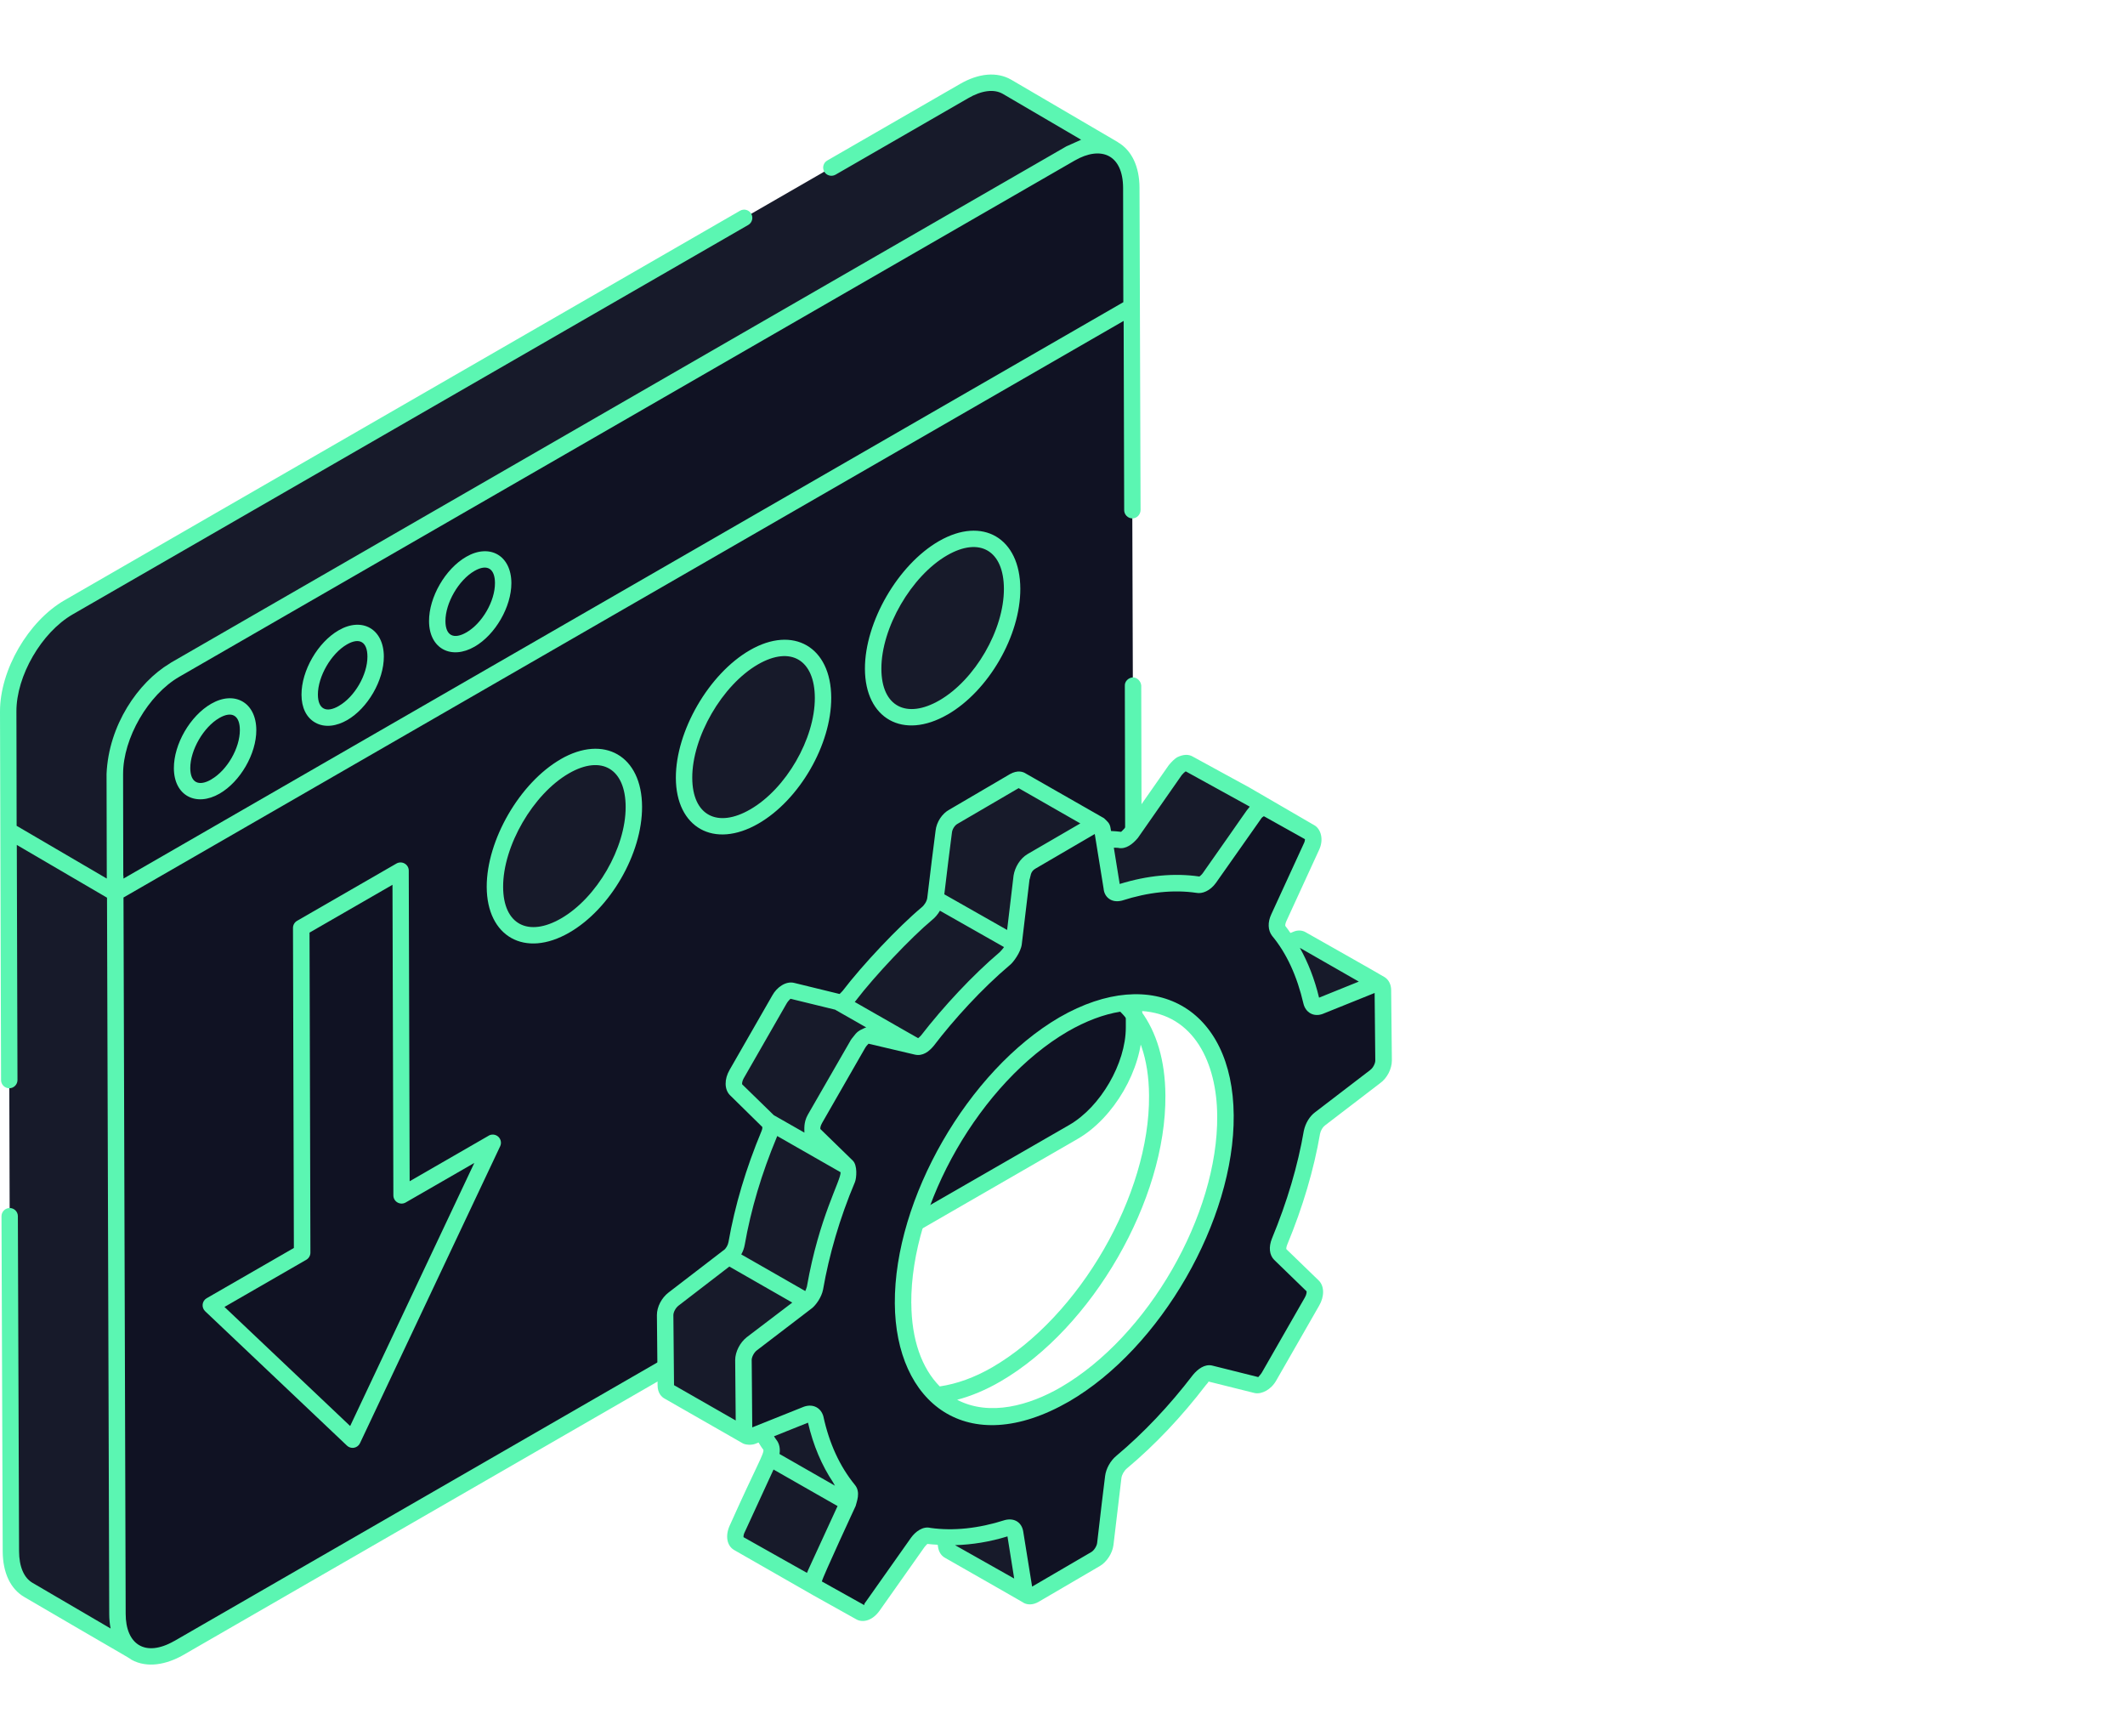
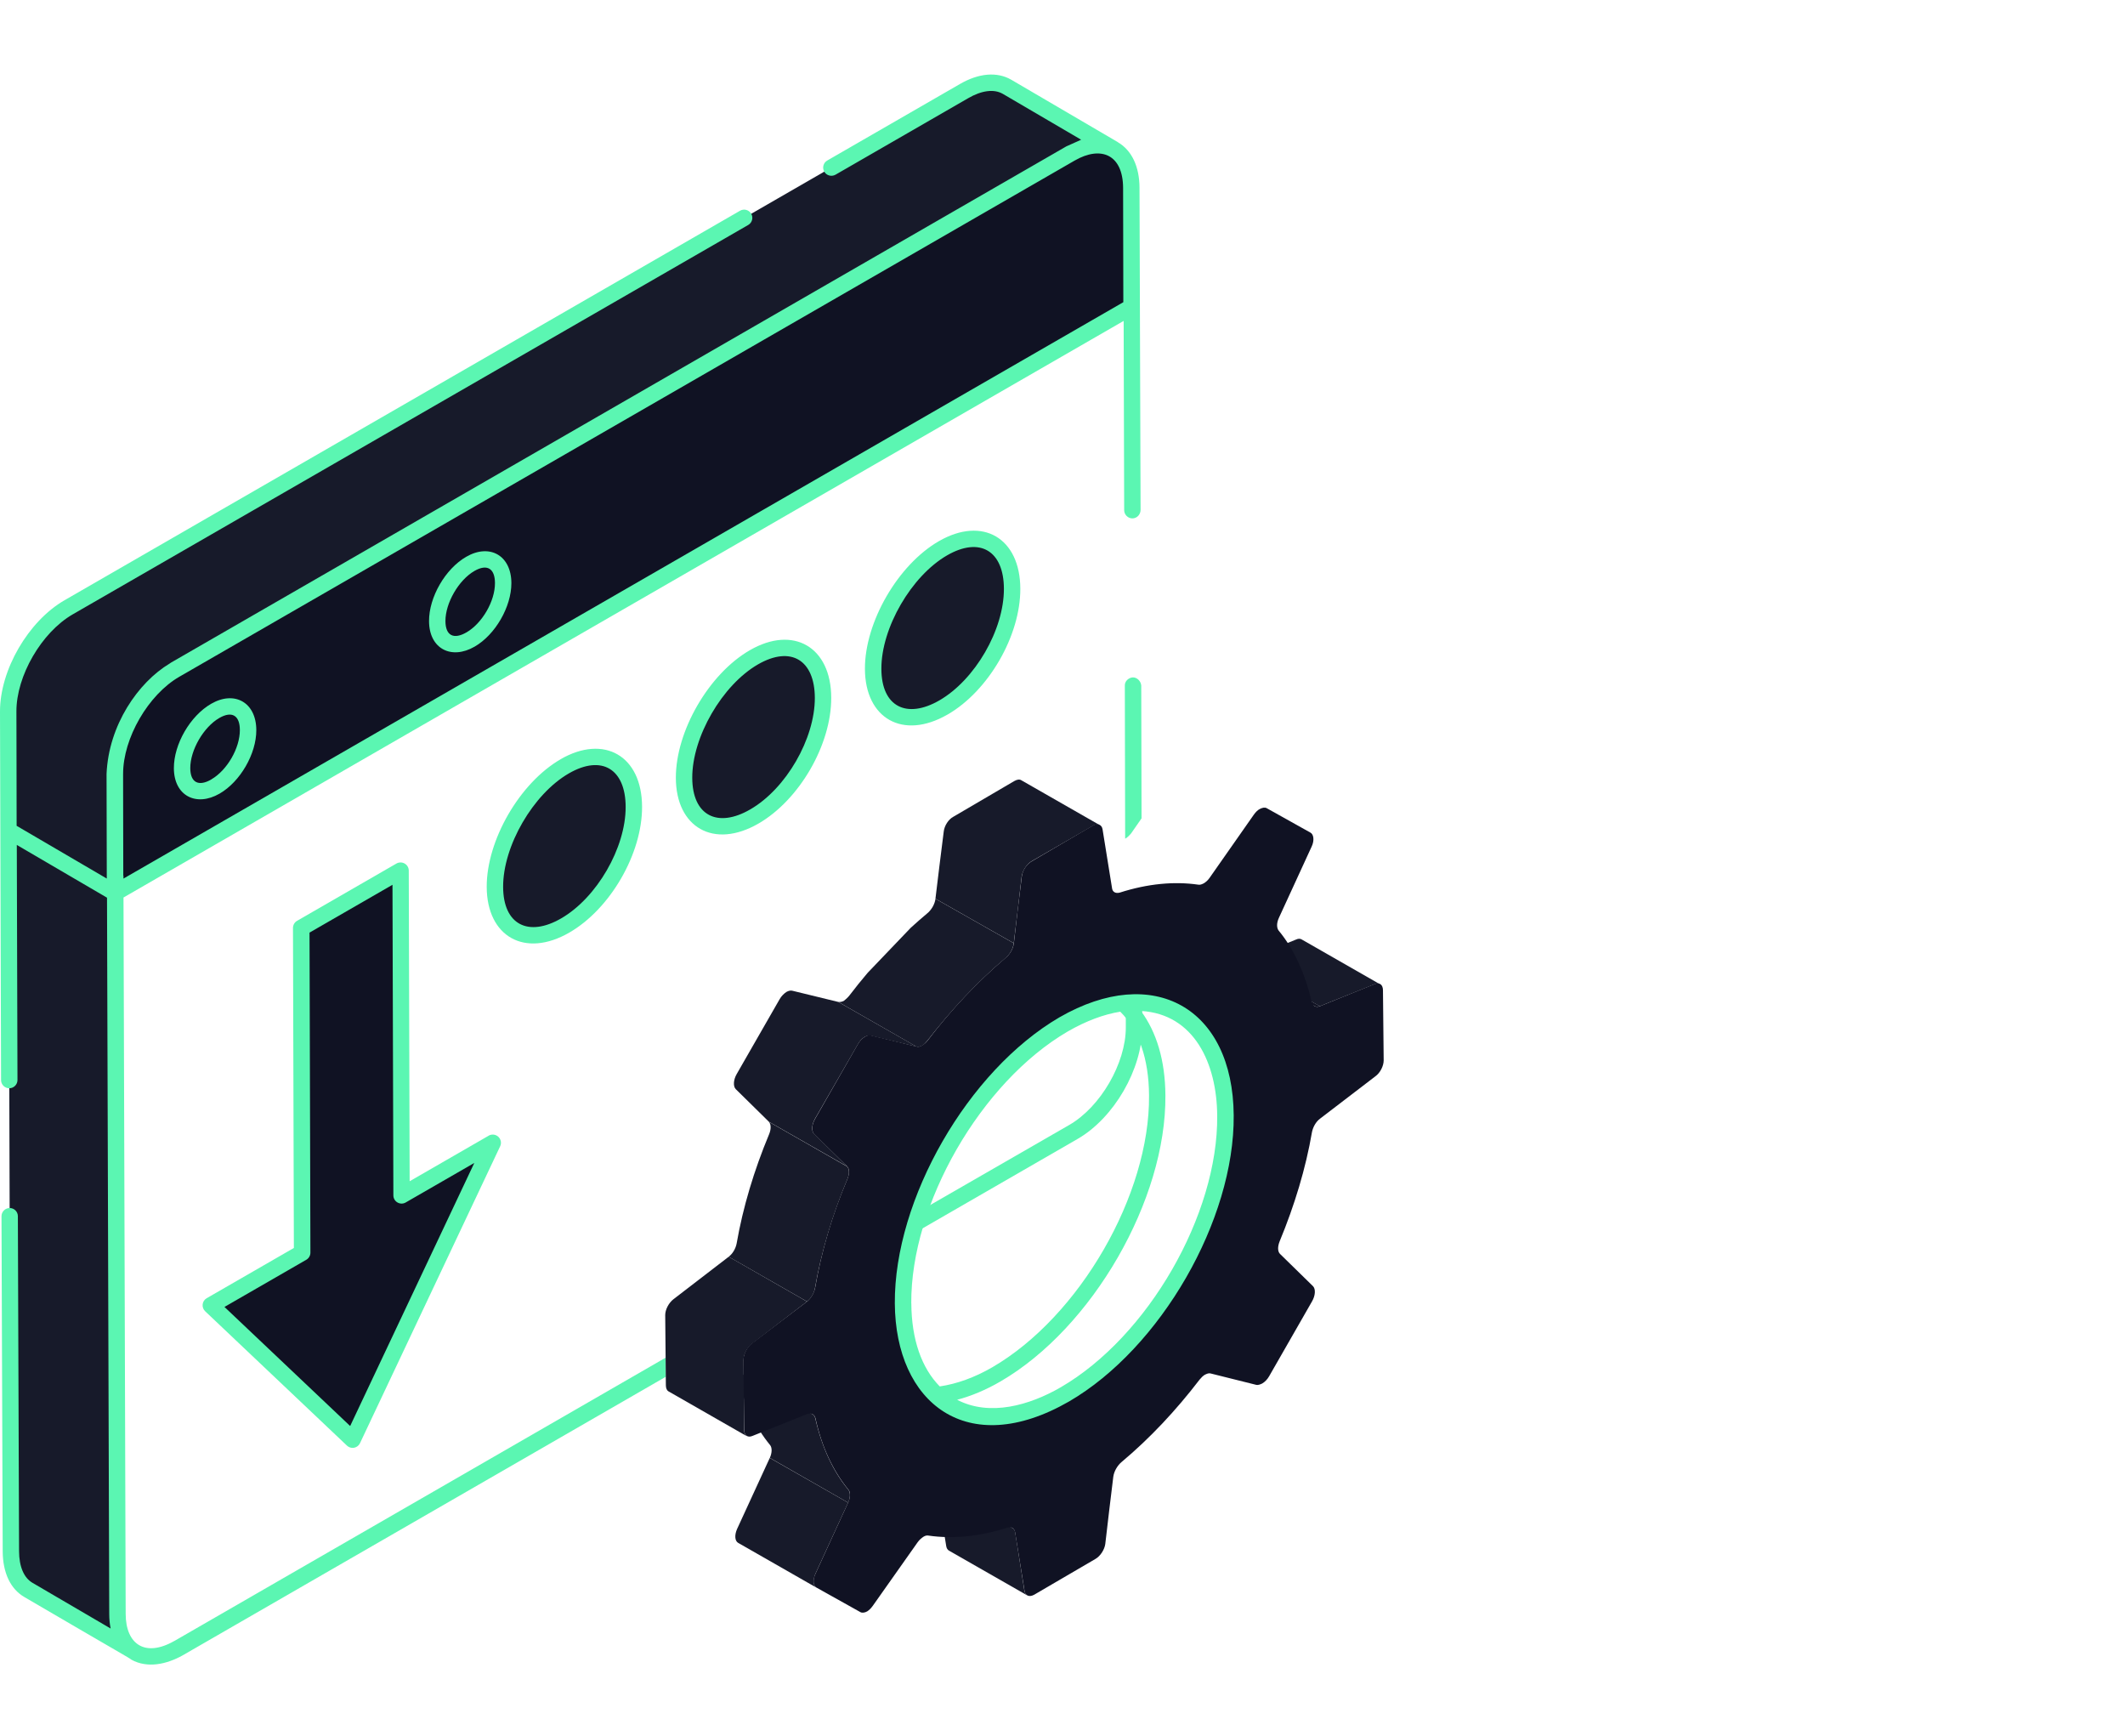
<svg xmlns="http://www.w3.org/2000/svg" width="120" height="98" viewBox="0 0 120 98" fill="none">
  <path d="M6.496 47.396L6.481 43.696L6.486 43.701L6.496 47.396Z" fill="#101223" />
  <path d="M0.524 60.981L0.476 44.671L6.498 48.191L6.631 91.108C6.634 92.183 7.017 92.938 7.628 93.291L1.61 89.771C0.994 89.416 0.616 88.663 0.614 87.583L0.546 68.666" fill="#171A2A" />
-   <path d="M63.973 38.719L64.034 58.024C64.038 60.196 62.521 62.824 60.623 63.916L10.064 93.058C8.181 94.143 6.639 93.281 6.631 91.111L6.496 48.194L63.898 15.107L63.941 28.799" fill="#101223" />
  <path d="M60.453 8.667C62.348 7.574 63.878 8.444 63.886 10.614L63.898 17.329L6.498 50.414L6.486 43.699C6.481 41.526 8.013 38.891 9.896 37.806L60.453 8.667Z" fill="#101223" />
  <path d="M46.95 9.459L54.433 5.145C55.387 4.59 56.248 4.54 56.869 4.897L62.887 8.419C62.266 8.062 61.402 8.112 60.45 8.659L9.896 37.806C8.013 38.892 6.478 41.529 6.483 43.699L6.496 49.621V50.416L0.478 46.896L0.466 40.184C0.458 38.007 1.998 35.377 3.879 34.292L42.02 12.302" fill="#171A2A" />
  <path d="M0.476 44.669L0.473 44.666L0.463 40.181L0.476 44.669Z" fill="#101223" />
  <path d="M12.158 40.136C13.189 39.541 14.008 40.039 14.011 41.221C14.013 42.404 13.199 43.811 12.17 44.406C11.138 45.001 10.287 44.554 10.284 43.371C10.282 42.189 11.128 40.731 12.16 40.136H12.158Z" fill="#101223" />
  <path d="M19.357 35.987C20.389 35.392 21.207 35.889 21.21 37.072C21.212 38.254 20.399 39.661 19.369 40.257C18.34 40.852 17.491 40.399 17.489 39.217C17.486 38.034 18.328 36.579 19.357 35.984V35.987Z" fill="#101223" />
  <path d="M26.559 31.837C27.59 31.242 28.409 31.739 28.412 32.922C28.414 34.104 27.601 35.512 26.571 36.107C25.54 36.702 24.693 36.249 24.691 35.067C24.688 33.884 25.53 32.429 26.559 31.834V31.837Z" fill="#101223" />
  <path d="M22.622 49.156L22.672 67.493L27.831 64.521L19.916 81.286L11.907 73.698L17.063 70.726L17.011 52.389L22.622 49.156Z" fill="#101223" />
  <path d="M31.893 43.266C34.061 42.016 35.787 43.064 35.794 45.551C35.802 48.039 34.087 51.004 31.918 52.254C29.749 53.504 27.954 52.564 27.946 50.074C27.939 47.584 29.722 44.516 31.893 43.264V43.266Z" fill="#171A2A" />
  <path d="M42.573 37.112C44.742 35.862 46.467 36.909 46.474 39.397C46.482 41.884 44.767 44.849 42.598 46.099C40.429 47.349 38.634 46.409 38.626 43.919C38.619 41.429 40.402 38.361 42.573 37.109V37.112Z" fill="#171A2A" />
  <path d="M53.256 30.954C55.424 29.704 57.15 30.752 57.157 33.239C57.165 35.727 55.449 38.691 53.281 39.941C51.112 41.191 49.317 40.251 49.309 37.761C49.302 35.272 51.084 32.204 53.256 30.952V30.954Z" fill="#171A2A" />
  <path d="M63.983 38.247H63.966C63.725 38.264 63.502 38.469 63.52 38.729L63.538 47.354C63.648 47.299 63.76 47.187 63.871 47.059L64.464 46.206L64.447 38.709C64.429 38.469 64.224 38.247 63.983 38.247Z" fill="#5BF6B2" />
  <path d="M9.841 92.651C8.191 93.593 7.097 92.838 7.097 91.113L6.974 50.674L63.453 18.119L63.483 28.807C63.483 29.047 63.685 29.269 63.946 29.269C64.206 29.269 64.409 29.047 64.409 28.789C64.409 28.604 64.344 9.394 64.349 10.614C64.346 9.404 63.911 8.489 63.129 8.032C63.127 8.032 63.127 8.027 63.124 8.024L57.102 4.499C56.301 4.039 55.269 4.127 54.202 4.747L46.717 9.062C46.494 9.189 46.419 9.472 46.547 9.694C46.675 9.914 46.955 9.989 47.181 9.864L54.665 5.549C55.434 5.102 56.133 5.012 56.634 5.302L61.053 7.889C61.003 7.912 60.262 8.239 60.217 8.264L9.664 37.407C9.636 37.422 9.611 37.444 9.583 37.462C7.808 38.526 6.135 40.929 6.017 43.699C6.017 44.086 6.032 49.831 6.03 49.604L0.939 46.626C0.939 45.781 0.927 39.852 0.927 40.181V40.174C0.919 38.164 2.346 35.702 4.107 34.687L42.252 12.702C42.475 12.574 42.55 12.292 42.423 12.069C42.295 11.847 42.012 11.769 41.789 11.899L3.646 33.889C1.593 35.072 -0.007 37.834 2.63433e-05 40.181C2.63433e-05 41.041 0.058 60.121 0.06 60.981C0.06 61.236 0.268 61.444 0.523 61.444C0.779 61.444 0.987 61.234 0.987 60.981L0.949 47.706L6.043 50.684L6.168 91.111C6.168 91.408 6.195 91.688 6.248 91.948L1.841 89.371C1.35 89.088 1.079 88.453 1.077 87.583L1.009 68.666C1.009 68.411 0.801 68.206 0.546 68.206C0.291 68.206 0.083 68.416 0.085 68.671L0.153 87.588C0.158 88.803 0.594 89.721 1.38 90.173C6.994 93.456 7.305 93.606 7.417 93.706C8.324 94.208 9.408 93.968 10.31 93.466L37.602 77.731L37.585 76.658L9.846 92.651H9.841ZM63.435 17.062L6.972 49.606V49.449C6.972 49.449 6.964 49.449 6.962 49.449C6.962 49.094 6.949 43.419 6.952 43.704V43.699C6.947 41.684 8.371 39.221 10.129 38.209L60.685 9.067C62.178 8.207 63.417 8.727 63.422 10.617L63.435 17.064V17.062Z" fill="#5BF6B2" />
  <path d="M63.575 56.609V58.016C63.575 60.034 62.148 62.496 60.385 63.514L51.931 68.381C51.783 68.806 51.653 69.234 51.54 69.676L60.848 64.308C62.907 63.124 64.502 60.366 64.502 58.014V56.589C64.206 56.571 63.891 56.571 63.575 56.606V56.609Z" fill="#5BF6B2" />
  <path d="M11.925 39.736C10.738 40.419 9.814 42.016 9.819 43.374C9.824 44.931 11.078 45.571 12.4 44.809C13.567 44.136 14.479 42.561 14.474 41.221C14.469 39.654 13.242 38.976 11.925 39.736ZM11.937 44.006C11.234 44.416 10.748 44.206 10.745 43.369C10.743 42.349 11.494 41.051 12.388 40.536C13.099 40.126 13.545 40.394 13.545 41.221C13.547 42.241 12.826 43.489 11.935 44.004L11.937 44.006Z" fill="#5BF6B2" />
-   <path d="M19.127 35.586C17.945 36.266 17.023 37.861 17.026 39.221C17.026 39.954 17.301 40.514 17.797 40.796C18.358 41.116 19.034 40.986 19.602 40.659C20.77 39.986 21.678 38.411 21.676 37.071C21.671 35.506 20.446 34.824 19.127 35.586ZM19.139 39.856C18.436 40.266 17.955 40.054 17.952 39.216C17.95 38.194 18.701 36.899 19.59 36.386C20.294 35.979 20.747 36.231 20.749 37.071C20.752 38.094 20.031 39.341 19.139 39.854V39.856Z" fill="#5BF6B2" />
  <path d="M26.328 31.436C25.147 32.116 24.223 33.714 24.228 35.069C24.233 36.631 25.485 37.271 26.804 36.509C27.971 35.836 28.88 34.261 28.878 32.921C28.873 31.354 27.646 30.674 26.328 31.436ZM26.339 35.706C25.63 36.114 25.157 35.901 25.154 35.066C25.152 34.046 25.9 32.751 26.792 32.236C27.518 31.819 27.949 32.106 27.951 32.921C27.954 33.944 27.23 35.191 26.341 35.706H26.339Z" fill="#5BF6B2" />
  <path d="M31.662 42.866C29.351 44.199 27.478 47.434 27.485 50.076C27.493 52.874 29.629 54.111 32.151 52.654C34.462 51.321 36.267 48.201 36.258 45.551C36.25 42.664 34.109 41.454 31.66 42.864L31.662 42.866ZM35.331 45.554C35.339 47.866 33.703 50.691 31.687 51.854C29.842 52.921 28.417 52.214 28.412 50.074C28.404 47.764 30.105 44.831 32.126 43.666C33.991 42.591 35.326 43.429 35.331 45.554Z" fill="#5BF6B2" />
  <path d="M42.343 36.712C40.031 38.044 38.158 41.279 38.166 43.921C38.173 46.719 40.309 47.956 42.831 46.499C45.142 45.166 46.948 42.046 46.94 39.396C46.933 36.514 44.792 35.294 42.343 36.712ZM42.368 45.699C40.522 46.769 39.1 46.056 39.092 43.919C39.085 41.609 40.785 38.676 42.806 37.511C44.671 36.437 46.006 37.274 46.014 39.399C46.021 41.711 44.386 44.536 42.368 45.699Z" fill="#5BF6B2" />
  <path d="M53.511 40.344C55.822 39.011 57.628 35.892 57.618 33.239C57.61 30.379 55.492 29.129 53.02 30.554C50.709 31.887 48.836 35.122 48.843 37.764C48.851 40.566 50.984 41.799 53.508 40.344H53.511ZM49.772 37.761C49.765 35.452 51.465 32.519 53.486 31.354C55.344 30.284 56.686 31.107 56.691 33.242C56.699 35.554 55.064 38.379 53.048 39.544C51.21 40.604 49.777 39.916 49.772 37.764V37.761Z" fill="#5BF6B2" />
  <path d="M58.008 90.076L53.591 87.551C53.508 87.503 53.451 87.411 53.433 87.291L52.905 84.006C52.888 83.886 52.84 83.801 52.765 83.756L57.182 86.281C57.265 86.328 57.312 86.411 57.33 86.531L57.851 89.823C57.878 89.943 57.933 90.028 58.008 90.073V90.076Z" fill="#171A2A" />
  <path d="M77.869 55.539C77.794 55.516 77.706 55.529 77.621 55.571L74.526 56.814L70.103 54.286L73.198 53.044C73.316 52.989 73.426 52.989 73.511 53.044L77.871 55.539H77.869Z" fill="#171A2A" />
  <path d="M74.223 56.799L69.8 54.271C69.88 54.319 69.986 54.324 70.103 54.281L74.526 56.809C74.408 56.851 74.303 56.846 74.223 56.799Z" fill="#101223" />
  <path d="M46.104 89.638L41.686 87.113C41.491 87.001 41.474 86.668 41.621 86.333L43.469 82.316L47.894 84.841L46.046 88.858C45.898 89.201 45.916 89.536 46.101 89.638H46.104Z" fill="#171A2A" />
  <path d="M41.469 77.331L45.891 79.858C45.964 79.901 46.016 79.976 46.041 80.083C46.409 81.713 47.043 83.066 47.907 84.113C48.027 84.263 48.027 84.541 47.897 84.841L43.474 82.313C43.605 82.013 43.605 81.733 43.484 81.586C42.62 80.536 41.987 79.183 41.619 77.556C41.594 77.448 41.541 77.373 41.469 77.331Z" fill="#171A2A" />
-   <path d="M58.509 47.851L62.929 50.379C63.004 50.416 63.097 50.434 63.21 50.396C64.817 49.891 66.312 49.744 67.677 49.949C67.752 49.966 67.865 49.931 67.957 49.874C68.088 49.819 68.2 49.706 68.293 49.576L70.817 45.994C70.91 45.844 71.022 45.731 71.153 45.676C71.283 45.584 71.433 45.564 71.526 45.621L73.995 47.002L70.331 44.874L67.109 43.111C67.016 43.056 66.866 43.074 66.715 43.149C66.603 43.224 66.493 43.337 66.38 43.467L63.873 47.049C63.761 47.179 63.65 47.291 63.538 47.346C63.445 47.401 63.332 47.439 63.24 47.421C61.892 47.217 60.397 47.366 58.79 47.869C58.677 47.906 58.584 47.886 58.509 47.851Z" fill="#171A2A" />
  <path d="M49.014 54.906C48.648 55.336 48.292 55.779 47.947 56.231C47.854 56.344 47.742 56.436 47.649 56.511C47.536 56.566 47.426 56.586 47.331 56.566L51.751 59.094C51.843 59.131 51.956 59.094 52.069 59.039C52.181 58.984 52.274 58.871 52.367 58.759C53.714 57.024 55.191 55.436 56.761 54.111C57.024 53.906 57.21 53.571 57.247 53.254L52.827 50.746C52.79 51.044 52.602 51.381 52.342 51.586C52.031 51.844 51.726 52.114 51.425 52.389L49.014 54.909V54.906Z" fill="#171A2A" />
  <path d="M45.575 73.486L42.463 75.871C42.185 76.084 41.989 76.474 41.989 76.781L42.017 80.743C42.027 80.911 42.082 81.031 42.185 81.096L37.76 78.563C37.657 78.508 37.602 78.386 37.602 78.211L37.565 74.249C37.565 73.944 37.76 73.561 38.038 73.349L41.151 70.956L45.575 73.489V73.486Z" fill="#171A2A" />
  <path d="M52.827 50.744L57.247 53.251C57.36 52.356 57.583 50.451 57.695 49.481C57.751 49.146 57.976 48.791 58.256 48.624L61.715 46.626C61.865 46.534 62.015 46.534 62.108 46.589L57.688 44.061C57.575 43.986 57.445 44.006 57.277 44.099L53.837 46.114C53.556 46.264 53.331 46.619 53.293 46.954C53.163 47.924 52.938 49.829 52.825 50.744H52.827Z" fill="#171A2A" />
  <path d="M45.57 73.484L41.148 70.956C41.373 70.791 41.544 70.496 41.599 70.206C41.954 68.166 42.58 66.081 43.434 64.034C43.552 63.746 43.547 63.471 43.414 63.336L47.837 65.864C47.967 65.999 47.974 66.276 47.857 66.561C47 68.609 46.377 70.694 46.021 72.734C45.968 73.023 45.796 73.319 45.57 73.484Z" fill="#171A2A" />
  <path d="M51.756 59.096L49.164 58.474C49.071 58.446 48.959 58.474 48.838 58.539C48.691 58.621 48.55 58.771 48.448 58.956L46.021 63.169C45.836 63.504 45.808 63.864 45.976 64.021L47.844 65.859L43.419 63.334L41.551 61.496C41.393 61.339 41.411 60.966 41.606 60.634L44.023 56.421C44.126 56.236 44.273 56.096 44.413 56.004C44.534 55.939 44.646 55.911 44.749 55.939L47.333 56.569L51.758 59.094L51.756 59.096Z" fill="#171A2A" />
  <path d="M78.097 55.914C78.097 55.599 77.901 55.444 77.626 55.561L74.521 56.816C74.305 56.894 74.128 56.796 74.07 56.561C73.697 54.954 73.068 53.579 72.204 52.539C72.087 52.381 72.087 52.106 72.224 51.814L74.073 47.791C74.23 47.459 74.19 47.104 73.995 47.006L71.538 45.634C71.441 45.574 71.303 45.594 71.145 45.674C71.028 45.731 70.91 45.851 70.812 45.986L68.298 49.576C68.2 49.714 68.083 49.811 67.982 49.871C67.865 49.931 67.767 49.969 67.667 49.949C66.312 49.754 64.817 49.889 63.227 50.399C62.992 50.459 62.814 50.359 62.794 50.124L62.263 46.829C62.223 46.554 61.968 46.456 61.712 46.614L58.254 48.634C57.978 48.791 57.743 49.144 57.703 49.476C57.585 50.436 57.35 52.341 57.252 53.261C57.212 53.574 57.017 53.909 56.761 54.104C55.189 55.439 53.696 57.026 52.379 58.754C52.282 58.871 52.184 58.969 52.064 59.029C51.966 59.086 51.848 59.126 51.748 59.086L49.174 58.459C49.076 58.439 48.959 58.459 48.841 58.536C48.703 58.614 48.545 58.771 48.448 58.949L46.031 63.166C45.836 63.498 45.816 63.853 45.971 64.028L47.837 65.853C47.974 65.991 47.974 66.266 47.857 66.558C46.993 68.598 46.382 70.678 46.029 72.718C45.968 73.013 45.793 73.306 45.578 73.483L42.453 75.856C42.177 76.071 41.982 76.463 41.982 76.778L42.022 80.721C42.022 81.036 42.217 81.191 42.493 81.073L45.578 79.838C45.813 79.761 45.991 79.858 46.049 80.073C46.402 81.701 47.05 83.056 47.914 84.113C48.032 84.251 48.032 84.526 47.894 84.838L46.046 88.861C45.888 89.193 45.908 89.548 46.124 89.646L48.58 91.018C48.678 91.078 48.836 91.058 48.974 90.978C49.091 90.901 49.189 90.801 49.289 90.663L51.823 87.073C51.921 86.936 52.039 86.838 52.156 86.761C52.254 86.701 52.352 86.683 52.432 86.701C53.786 86.896 55.301 86.761 56.892 86.251C57.127 86.191 57.285 86.291 57.325 86.526L57.856 89.821C57.896 90.096 58.131 90.193 58.407 90.036L61.865 88.016C62.14 87.858 62.376 87.486 62.416 87.173C62.533 86.193 62.749 84.291 62.867 83.388C62.907 83.073 63.102 82.741 63.337 82.546C64.93 81.211 66.402 79.643 67.74 77.896C67.837 77.778 67.935 77.681 68.035 77.621C68.153 77.563 68.25 77.523 68.35 77.543L70.945 78.191C71.043 78.211 71.16 78.171 71.278 78.113C71.416 78.036 71.573 77.878 71.671 77.701L74.088 73.483C74.283 73.151 74.303 72.778 74.148 72.621L72.282 70.796C72.144 70.658 72.144 70.383 72.262 70.088C73.106 68.048 73.737 65.969 74.09 63.908C74.15 63.633 74.305 63.339 74.541 63.163L77.666 60.771C77.941 60.576 78.137 60.184 78.137 59.869L78.097 55.906V55.914ZM60.135 78.726C55.134 81.618 51.032 79.318 50.997 73.588C50.962 67.841 54.991 60.801 60.064 57.839C65.083 54.946 69.167 57.229 69.202 62.993C69.257 68.723 65.208 75.781 60.135 78.726Z" fill="#101223" />
  <path d="M27.598 64.121L23.133 66.694L23.083 49.156C23.083 48.991 22.996 48.839 22.85 48.756C22.708 48.674 22.53 48.674 22.387 48.756L16.778 51.989C16.635 52.071 16.545 52.224 16.545 52.391L16.595 70.461L11.672 73.298C11.544 73.371 11.461 73.498 11.444 73.643C11.427 73.788 11.479 73.933 11.584 74.033L19.593 81.621C19.68 81.703 19.793 81.748 19.91 81.748C19.938 81.748 19.968 81.746 19.996 81.741C20.143 81.713 20.266 81.618 20.329 81.483L28.244 64.719C28.332 64.536 28.287 64.319 28.139 64.181C27.989 64.043 27.766 64.021 27.593 64.121H27.598ZM19.77 80.511L12.676 73.791L17.296 71.128C17.439 71.046 17.529 70.893 17.529 70.726L17.479 52.656L22.164 49.956L22.214 67.493C22.214 67.658 22.302 67.811 22.447 67.893C22.59 67.976 22.768 67.976 22.91 67.893L26.784 65.661L19.775 80.511H19.77Z" fill="#5BF6B2" />
-   <path d="M78.56 55.914C78.56 55.596 78.43 55.329 78.204 55.179C78.014 55.051 73.95 52.761 73.76 52.651C73.542 52.511 73.266 52.504 73.026 52.614L72.871 52.676C72.775 52.544 72.685 52.401 72.583 52.279C72.578 52.261 72.57 52.164 72.643 52.006L74.488 47.989C74.774 47.386 74.578 46.801 74.23 46.599L70.557 44.466L67.349 42.714C67.121 42.579 66.816 42.584 66.46 42.764C66.325 42.854 66.187 42.981 66.002 43.201L63.523 46.749C63.397 46.894 63.345 46.929 63.31 46.966C63.124 46.939 62.932 46.931 62.741 46.919L62.716 46.769C62.674 46.469 62.531 46.381 62.343 46.196C61.432 45.676 57.703 43.546 57.943 43.684C57.766 43.564 57.463 43.471 57.039 43.704L53.614 45.711C53.201 45.931 52.885 46.414 52.833 46.899C52.72 47.721 52.539 49.239 52.364 50.691C52.342 50.876 52.209 51.099 52.041 51.234C50.749 52.314 48.708 54.471 47.586 55.944C47.524 56.019 47.438 56.091 47.416 56.119C47.411 56.119 47.406 56.121 47.401 56.119L44.864 55.499C44.381 55.369 43.863 55.746 43.615 56.199L41.201 60.406C40.895 60.929 40.903 61.514 41.221 61.834L43.049 63.631C43.054 63.656 43.056 63.734 43.004 63.859C42.127 65.961 41.499 68.069 41.138 70.126C41.106 70.306 40.998 70.493 40.873 70.584C40.873 70.584 40.868 70.584 40.865 70.586L37.752 72.978C37.359 73.278 37.096 73.788 37.096 74.251L37.134 78.208C37.134 78.678 37.384 78.886 37.525 78.963L41.952 81.496C42.09 81.573 42.438 81.611 42.666 81.513L42.836 81.446C42.924 81.586 43.006 81.731 43.106 81.851C43.172 82.053 42.713 82.766 41.201 86.148C40.945 86.723 41.053 87.283 41.459 87.516L45.863 90.036C45.863 90.036 45.873 90.043 45.881 90.046C45.881 90.046 45.881 90.046 45.883 90.046C45.891 90.048 45.896 90.056 45.901 90.058L48.345 91.423C48.676 91.621 49.234 91.551 49.67 90.941L52.204 87.353C52.257 87.281 52.324 87.218 52.369 87.171C52.562 87.198 52.757 87.203 52.953 87.218L52.975 87.366C53.018 87.626 53.158 87.843 53.361 87.953C55.011 88.896 58.026 90.611 57.821 90.508C58.064 90.628 58.362 90.606 58.642 90.446L62.095 88.428C62.488 88.206 62.819 87.706 62.877 87.238C63.16 84.823 63.255 84.021 63.327 83.453C63.35 83.268 63.48 83.038 63.638 82.908C65.223 81.581 66.728 79.991 68.098 78.201C68.2 78.078 68.255 78.038 68.238 78.001L70.852 78.653C71.25 78.733 71.781 78.463 72.074 77.938L74.488 73.726C74.799 73.201 74.791 72.616 74.471 72.299L72.64 70.526C72.635 70.506 72.633 70.416 72.69 70.276C73.572 68.148 74.195 66.036 74.543 64.016C74.583 63.824 74.694 63.639 74.824 63.541L77.934 61.159C78.327 60.879 78.6 60.354 78.6 59.876L78.56 55.916V55.914ZM76.734 55.421L74.488 56.329C74.233 55.266 73.86 54.331 73.404 53.516L76.732 55.421H76.734ZM63.147 47.874C63.58 47.964 63.968 47.654 64.256 47.311L66.733 43.764C66.818 43.664 66.893 43.591 66.958 43.551C67.149 43.656 70.797 45.666 70.574 45.544C70.562 45.556 70.554 45.574 70.542 45.586C70.326 45.839 70.497 45.641 67.917 49.306C67.847 49.404 67.77 49.454 67.732 49.489C66.315 49.281 64.797 49.426 63.23 49.911L62.899 47.861C62.982 47.866 63.072 47.861 63.152 47.871L63.147 47.874ZM53.757 47.006C53.776 46.821 53.914 46.599 54.072 46.514L57.523 44.499L61.006 46.491C60.818 46.601 57.831 48.336 58.021 48.226C57.605 48.474 57.315 48.959 57.237 49.429C57.072 50.876 57.029 51.139 56.872 52.506L53.326 50.494C53.468 49.314 53.646 47.819 53.757 47.006ZM48.315 56.514C49.424 55.061 51.47 52.914 52.627 51.949C52.807 51.806 52.963 51.621 53.078 51.419L56.694 53.471C56.694 53.471 56.694 53.479 56.689 53.484C56.661 53.536 56.476 53.744 56.459 53.756C54.908 55.074 53.271 56.836 52.011 58.464C51.996 58.484 51.893 58.586 51.848 58.616L51.145 58.216L48.267 56.571C48.282 56.554 48.3 56.534 48.318 56.514H48.315ZM42.007 60.866L44.426 56.649C44.499 56.519 44.609 56.431 44.636 56.391L47.156 57.006L48.919 58.011C48.843 58.026 48.776 58.064 48.708 58.099C48.53 58.176 48.395 58.246 48.167 58.559C48.127 58.614 48.077 58.664 48.044 58.724C47.934 58.914 45.463 63.209 45.615 62.944C45.368 63.389 45.43 63.764 45.425 63.949L43.697 62.964L41.909 61.221C41.899 61.189 41.902 61.044 42.005 60.866H42.007ZM43.863 64.211C43.873 64.189 43.883 64.164 43.89 64.141L47.469 66.186C47.491 66.656 46.257 68.704 45.565 72.648C45.555 72.698 45.485 72.876 45.475 72.894C45.288 72.786 41.626 70.691 41.859 70.826C41.955 70.659 42.022 70.474 42.055 70.286C42.403 68.293 43.011 66.251 43.863 64.211ZM38.063 78.203L38.026 74.249C38.026 74.099 38.143 73.851 38.319 73.716L41.186 71.511C41.373 71.618 44.962 73.671 44.739 73.546C44.549 73.691 41.977 75.646 42.167 75.503C41.784 75.803 41.516 76.331 41.516 76.793C41.516 76.983 41.549 80.413 41.546 80.201L38.06 78.206L38.063 78.203ZM47.045 83.696C47.083 83.756 47.111 83.826 47.151 83.883L46.362 83.433L44.02 82.093C44.068 81.783 44.008 81.501 43.843 81.293C43.792 81.233 43.755 81.161 43.71 81.093L45.628 80.326C45.923 81.608 46.407 82.738 47.045 83.696ZM42.045 86.528L43.682 82.971L46.81 84.756L47.298 85.033C45.786 88.328 45.611 88.688 45.57 88.806L41.989 86.791C41.984 86.771 41.977 86.673 42.042 86.528H42.045ZM53.932 87.241C54.891 87.213 55.88 87.058 56.892 86.746C56.922 86.931 57.302 89.311 57.272 89.126L53.932 87.241ZM77.381 60.411L74.26 62.801C73.955 63.029 73.722 63.411 73.629 63.839C73.291 65.811 72.685 67.856 71.829 69.924C71.633 70.406 71.679 70.859 71.954 71.133L73.782 72.906C73.792 72.939 73.787 73.084 73.684 73.261L71.265 77.483C71.205 77.591 71.11 77.683 71.055 77.751L68.441 77.098C68.025 77.008 67.642 77.298 67.371 77.623C66.032 79.373 64.574 80.913 63.042 82.196C62.706 82.473 62.458 82.921 62.406 83.336C62.316 84.026 62.16 85.363 61.955 87.126C61.932 87.301 61.777 87.543 61.63 87.628L58.284 89.581L57.781 86.463C57.7 85.973 57.302 85.686 56.751 85.823C55.254 86.303 53.824 86.448 52.547 86.268C52.124 86.158 51.698 86.471 51.445 86.823L48.911 90.411C48.846 90.501 48.788 90.561 48.808 90.628L46.412 89.291C46.412 89.133 48.385 84.888 48.318 85.033C48.358 84.831 48.63 84.256 48.272 83.833C47.426 82.796 46.828 81.503 46.495 79.966C46.369 79.511 45.941 79.238 45.403 79.421L42.48 80.591C42.48 80.403 42.448 76.538 42.448 76.783C42.448 76.633 42.568 76.373 42.741 76.241C42.931 76.096 46.064 73.701 45.866 73.851C46.056 73.696 46.389 73.271 46.48 72.806C46.818 70.864 47.416 68.784 48.28 66.739C48.373 66.506 48.428 65.796 48.16 65.531L46.327 63.746C46.317 63.704 46.324 63.576 46.424 63.404C46.535 63.211 48.999 58.916 48.846 59.184C48.906 59.076 48.984 58.989 49.046 58.929C49.236 58.974 51.858 59.591 51.668 59.546C52.101 59.641 52.452 59.386 52.735 59.041C53.852 57.576 55.437 55.829 57.037 54.479C57.222 54.334 57.645 53.761 57.7 53.319C57.741 52.939 58.089 50.051 58.136 49.666C58.211 49.481 58.171 49.211 58.477 49.041L61.822 47.089L62.321 50.171C62.341 50.414 62.451 50.619 62.631 50.746C62.822 50.884 63.067 50.919 63.355 50.849C64.847 50.369 66.27 50.221 67.562 50.411C67.882 50.476 68.336 50.306 68.664 49.849C68.794 49.664 71.336 46.056 71.203 46.241C71.258 46.154 71.303 46.124 71.371 46.084L73.692 47.381C73.692 47.429 73.682 47.509 73.637 47.604L71.791 51.621C71.581 52.069 71.594 52.519 71.836 52.839C72.65 53.816 73.246 55.106 73.609 56.676C73.732 57.166 74.18 57.434 74.686 57.249C74.876 57.171 77.819 55.989 77.626 56.064L77.663 59.879C77.663 60.034 77.546 60.291 77.373 60.414L77.381 60.411Z" fill="#5BF6B2" />
  <path d="M59.827 57.439C54.663 60.454 50.494 67.701 50.531 73.591C50.566 79.203 54.6 82.448 60.372 79.128C65.549 76.118 69.718 68.873 69.668 62.976C69.625 56.901 65.143 54.376 59.827 57.439ZM54.05 79.033C54.853 78.818 55.675 78.478 56.501 77.996C61.687 74.981 65.864 67.734 65.811 61.843C65.799 59.876 65.311 58.269 64.429 57.081C64.434 57.081 64.439 57.081 64.447 57.081C67.434 57.259 68.719 60.036 68.736 62.998C68.789 68.588 64.827 75.466 59.902 78.326C58.131 79.351 55.888 79.988 54.05 79.033ZM51.46 73.586C51.425 67.989 55.389 61.104 60.295 58.239C61.329 57.644 62.331 57.269 63.262 57.121C64.304 58.154 64.875 59.774 64.887 61.851C64.938 67.446 60.966 74.331 56.038 77.196C55.016 77.788 54.022 78.136 53.068 78.278C52.051 77.248 51.475 75.643 51.463 73.583L51.46 73.586Z" fill="#5BF6B2" />
</svg>